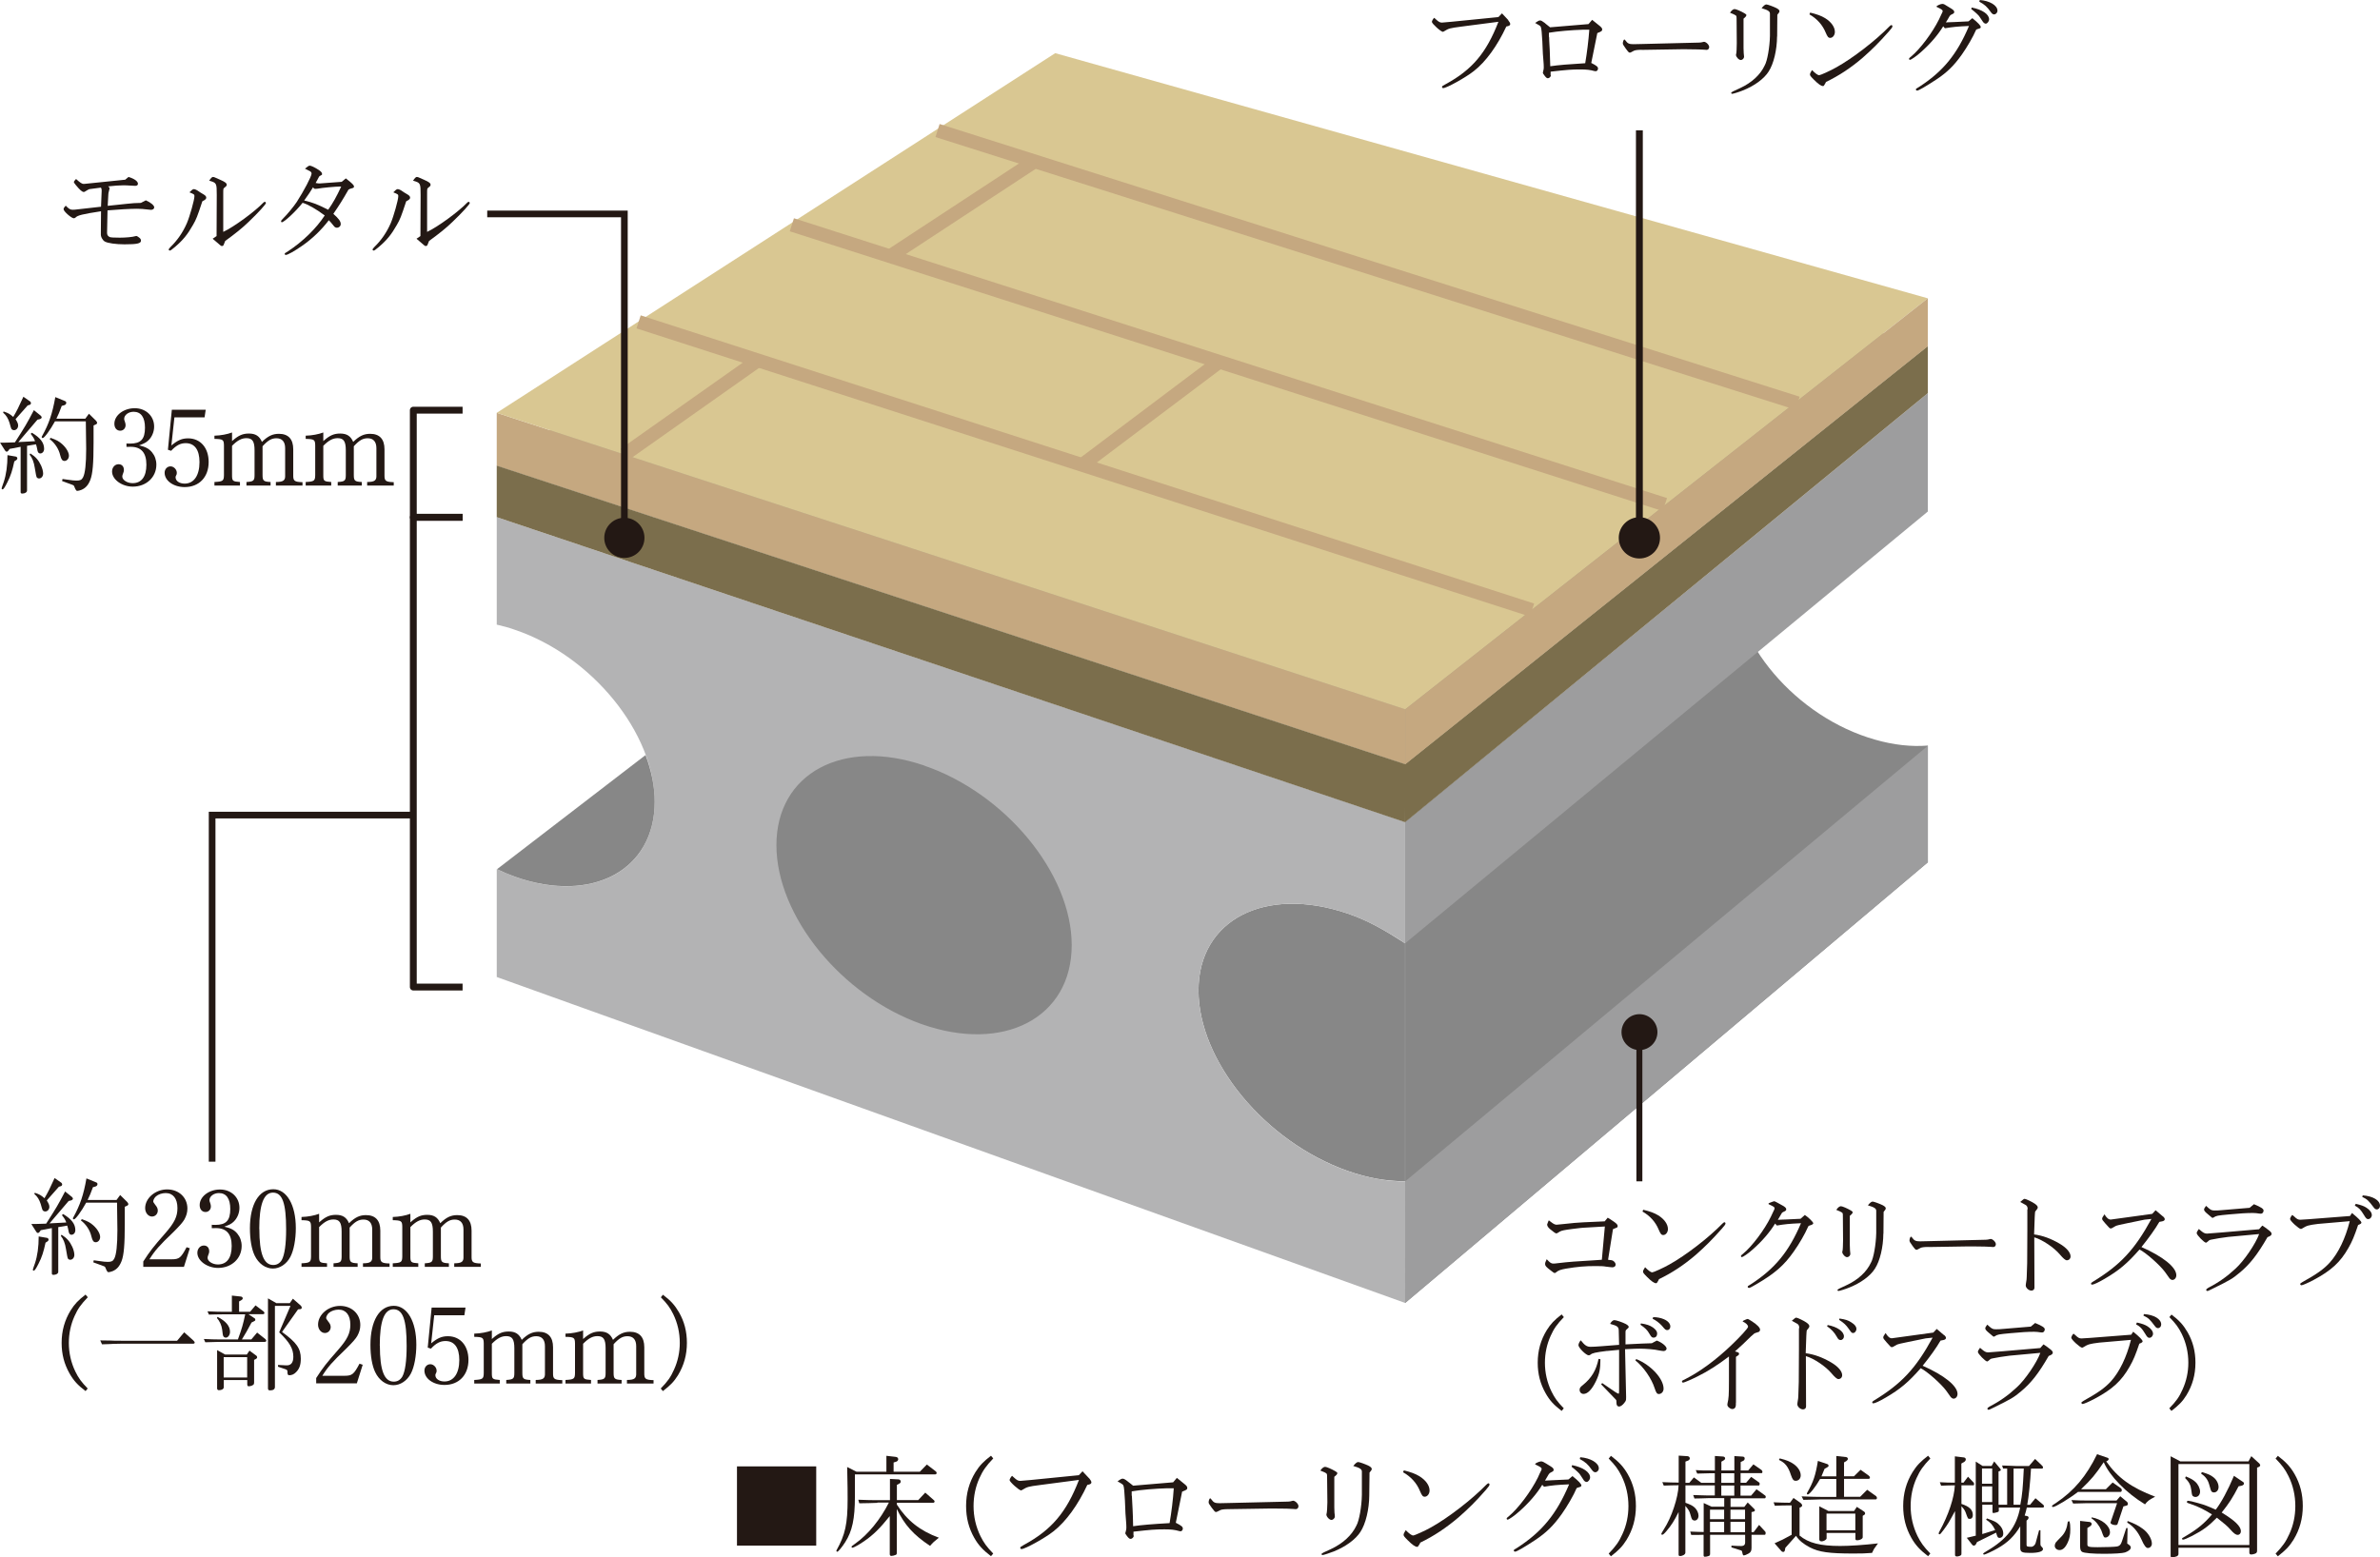
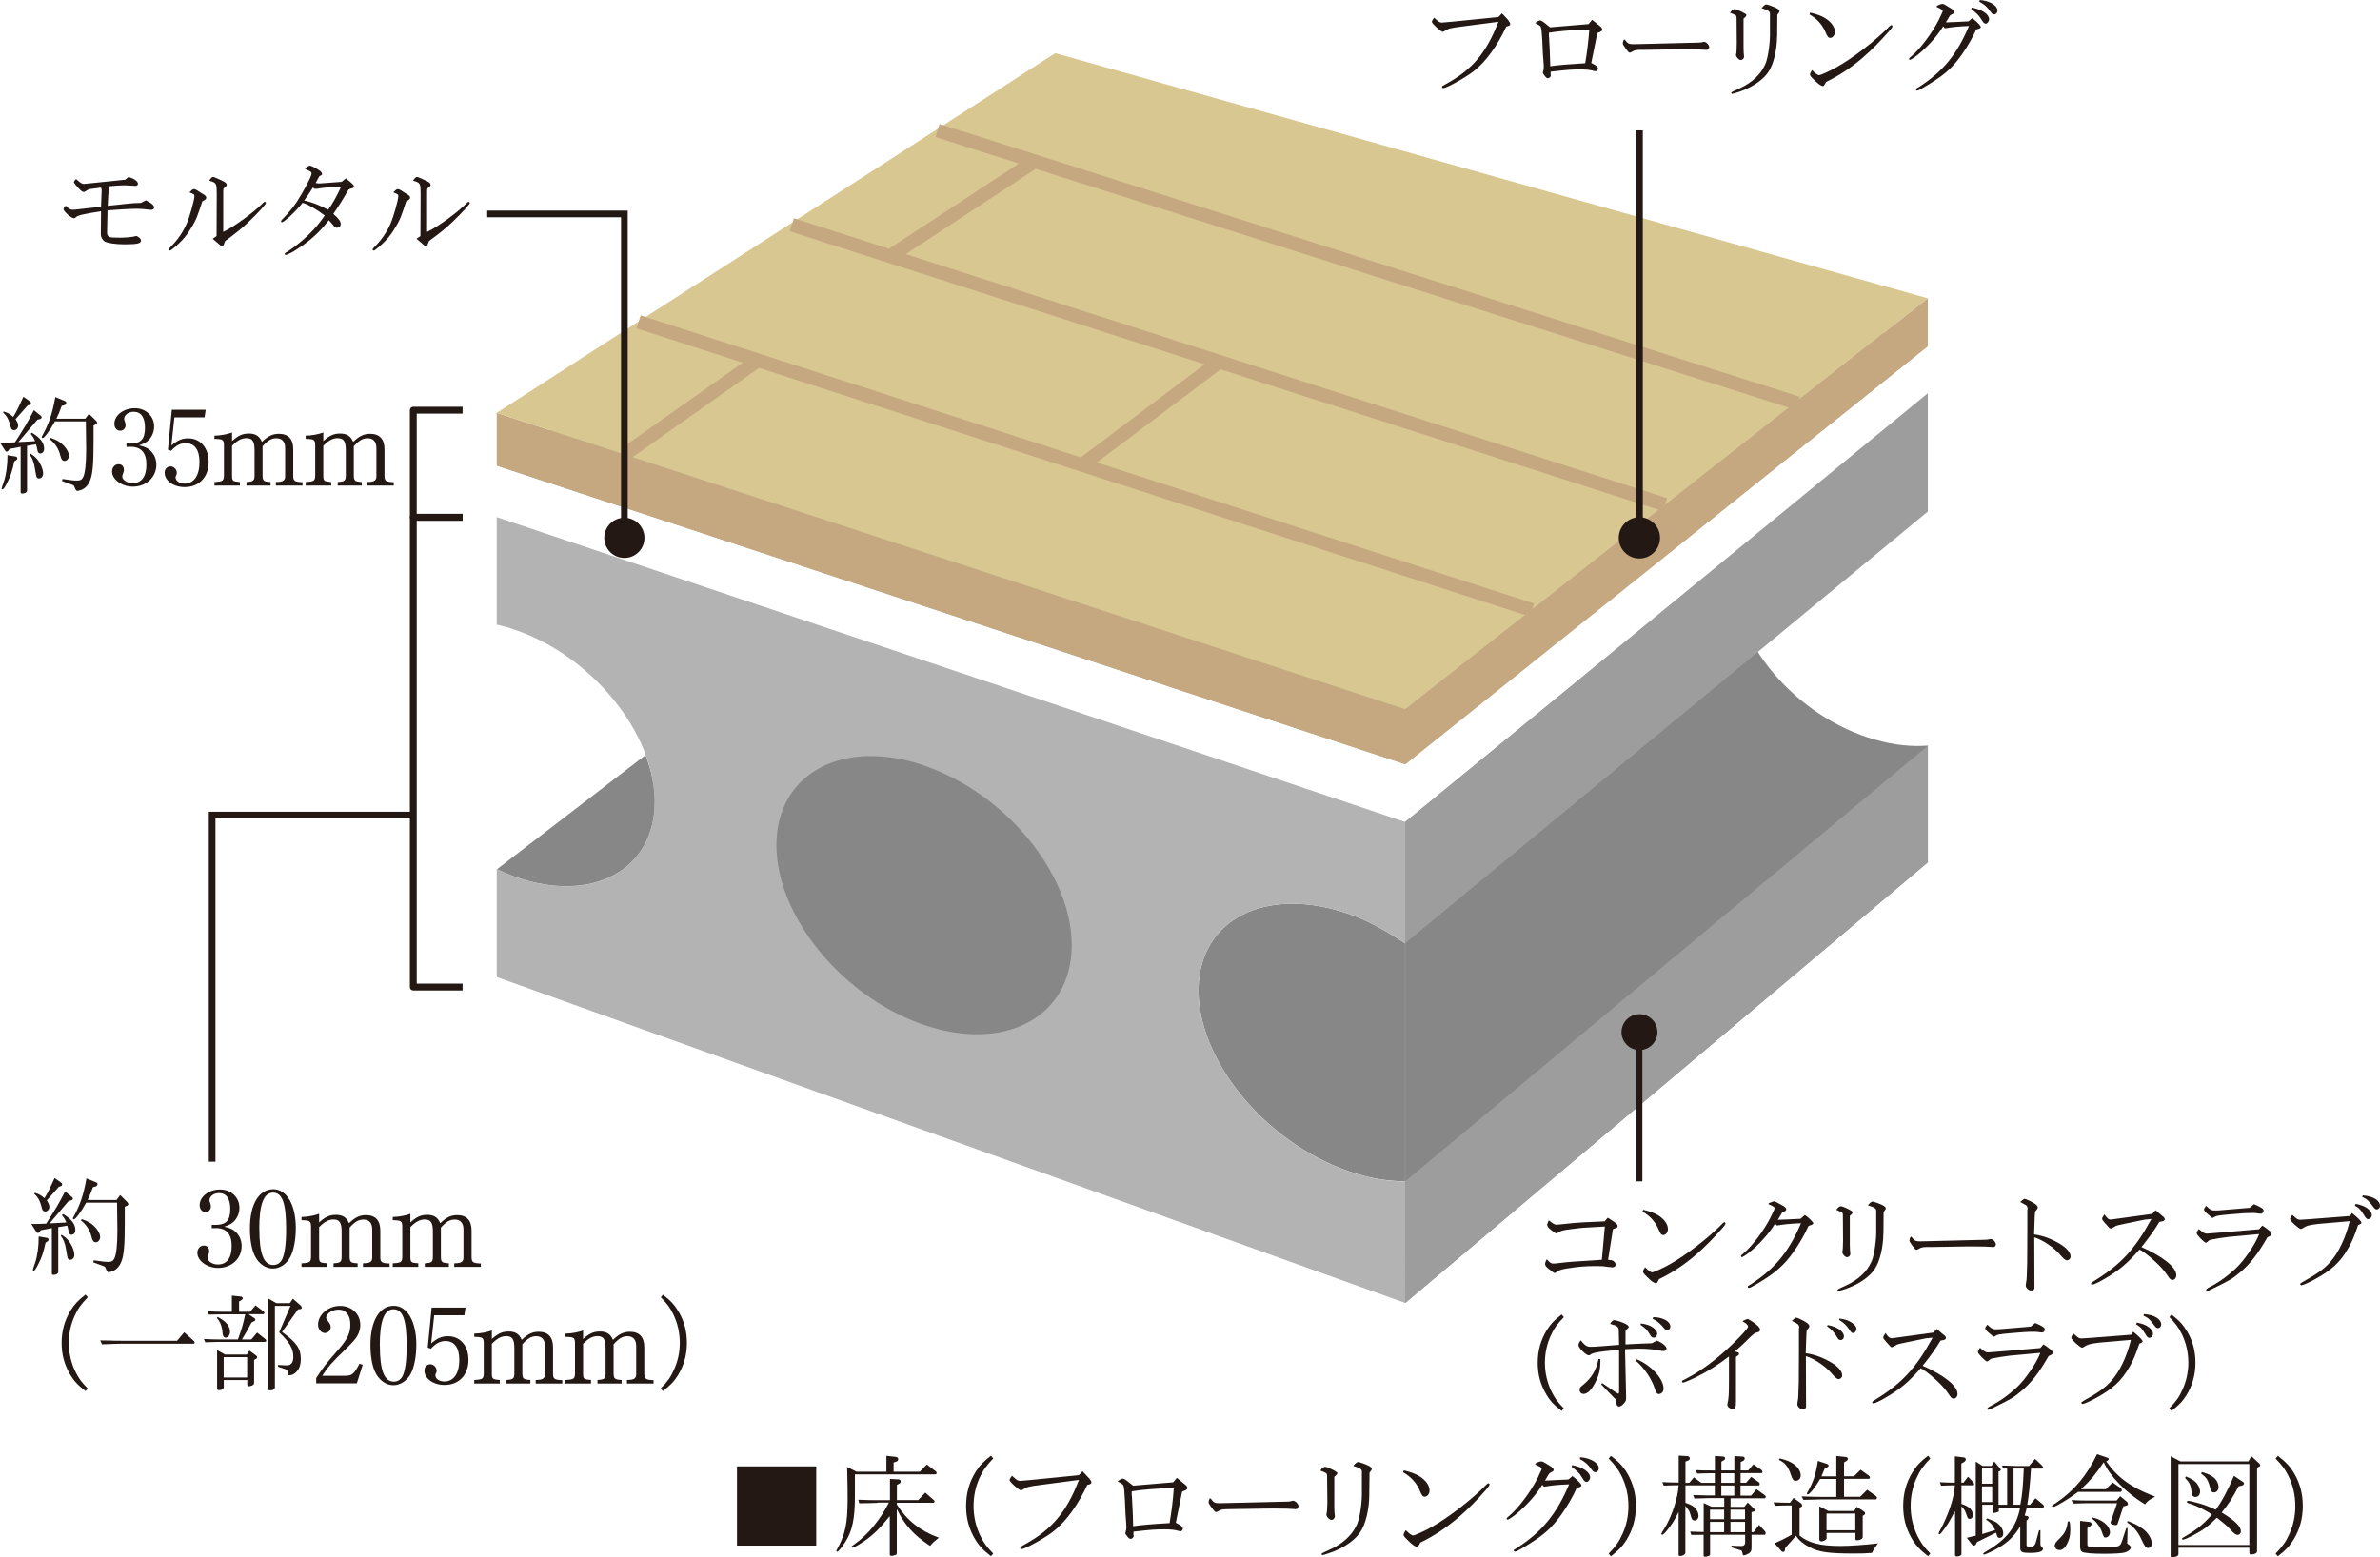
<svg xmlns="http://www.w3.org/2000/svg" id="b" data-name="レイヤー 2" width="267.59" height="175.14" viewBox="0 0 267.59 175.14">
  <defs>
    <style>
      .d, .e, .f, .g, .h {
        fill: none;
      }

      .d, .i, .f {
        stroke-width: .77px;
      }

      .d, .f, .g, .h {
        stroke: #231814;
      }

      .e {
        stroke: #c5a880;
        stroke-width: 1.54px;
      }

      .e, .i, .f {
        stroke-linejoin: round;
      }

      .j {
        fill: #b3b3b4;
      }

      .j, .k, .l, .m, .n, .o, .p, .q {
        stroke-width: 0px;
      }

      .i {
        stroke: #878787;
      }

      .i, .m {
        fill: #878787;
      }

      .k {
        fill: #c5a880;
      }

      .l {
        fill: #231814;
      }

      .g {
        stroke-width: .67px;
      }

      .h {
        stroke-width: .75px;
      }

      .n {
        fill: #9d9d9e;
      }

      .o {
        fill: #b1a587;
      }

      .p {
        fill: #7b6e4c;
      }

      .q {
        fill: #d9c792;
      }
    </style>
  </defs>
  <g id="c" data-name="STRUCTURE">
    <g>
      <g>
        <g>
          <g>
            <g>
              <path class="l" d="m169.57,2.28c.12.13.23.32.23.42,0,.14-.12.23-.44.28-1.01,2.17-2.29,3.95-3.65,5.01-.9.72-3.07,1.92-3.45,1.92-.07,0-.13-.06-.13-.13,0-.08.02-.11.4-.31,2.99-1.62,4.59-3.53,5.94-7.02l-4.23.55c-1.26.17-1.34.19-1.88.52-.06.04-.11.06-.13.06-.22,0-1.24-.92-1.24-1.12,0-.11.14-.35.26-.46.1.08.18.16.2.18.31.29.46.36.68.36.06,0,.5-.04,1.13-.1l5.21-.52.4-.42.72.77Z" />
              <path class="l" d="m174.36,8.44v.04c.02.13-.17.32-.32.32-.12,0-.2-.06-.37-.28s-.2-.28-.2-.35c0-.02.01-.06.02-.1.07-.26.08-.35.08-.49,0-.17-.01-.46-.04-.77-.02-.28-.05-.53-.06-.76-.02-.47-.05-.94-.06-1.39-.05-.91-.1-1.44-.16-1.59-.04-.12-.08-.17-.36-.32-.05-.02-.11-.06-.17-.1l-.12-.07c.29-.2.43-.28.55-.28s.24.06.49.25c.05.04.1.07.14.12.11.08.29.22.5.4l4.32-.36.41-.48.88.71c.18.16.25.25.25.37,0,.17-.06.22-.55.41l-.68,3.36c.61.31.76.43.76.64,0,.14-.12.29-.25.29-.04,0-.1-.01-.16-.02-.47-.13-.86-.18-1.57-.18-1.02,0-1.48.04-3.35.25v.38Zm-.19-4.29c0,.11.02.67.07,1.45.02.53.04,1.01.06,1.85.9-.13,2.08-.23,3.93-.34.2-1.17.37-2.53.46-3.77h-.71c-1.28.04-2.82.17-3.83.34v.47Z" />
              <path class="l" d="m184.58,5.6c-.44,0-.75.04-.88.11l-.32.17s-.08.04-.13.04c-.11,0-.16-.05-.47-.47-.29-.4-.32-.47-.32-.59,0-.18.1-.42.17-.42.04,0,.07.04.14.13.23.32.4.4.88.4l.91-.02,6.48-.16c.08,0,.16-.01.22-.02.18-.05.29-.07.32-.07.24,0,.59.35.59.59,0,.18-.12.32-.29.32-.05,0-.16-.01-.26-.02-.22-.02-1.03-.05-2-.05h-.62l-4.4.07Z" />
              <path class="l" d="m195.25,2.22c0-.38-.01-.43-.1-.49-.11-.08-.25-.14-.64-.3.19-.28.37-.41.52-.41.16,0,.73.25,1.12.48.16.1.2.14.2.2,0,.11-.1.22-.32.4v3.31c0,.26.01.53.02.56.02.19.04.32.04.41,0,.19-.18.37-.37.37-.22,0-.54-.35-.54-.58,0,0,.02-.11.05-.25.01-.02.01-.14.02-.31l.02-.75-.02-2.64Zm4.55,1.88c-.01,1.52-.38,3.08-.95,3.95-.52.82-1.6,1.61-2.89,2.12-.41.17-1.09.38-1.2.38-.07,0-.12-.05-.12-.12q0-.08,1-.52c1.32-.61,2.28-1.5,2.77-2.55.29-.5.56-2.03.59-3.32V1.57c.02-.28-.19-.43-.94-.65.25-.3.4-.42.54-.42.13,0,.79.24,1.13.41.22.12.34.23.34.34s-.05.18-.24.41l-.02,2.45Z" />
              <path class="l" d="m203.53,1.42c.76.18,1.24.36,1.67.62.7.43,1.1,1.01,1.1,1.55,0,.36-.24.67-.52.67-.22,0-.31-.12-.52-.61-.35-.85-.97-1.55-1.82-2.03l.08-.2Zm1.64,8.04c-.07.16-.13.22-.2.22-.22,0-.53-.22-1.03-.72-.36-.36-.44-.47-.44-.58s.06-.24.23-.5c.36.37.65.58.8.58.14,0,1.26-.5,1.94-.89,1.85-1.03,4.43-3.02,5.95-4.59.1-.1.18-.16.23-.16.06,0,.12.06.12.13,0,.11-.07.22-.41.6-1.08,1.22-1.86,2-2.94,2.95-1.32,1.13-2.65,2.01-4.12,2.72-.05.11-.1.2-.12.24Z" />
              <path class="l" d="m221.75,2.04c.65.52.95.84.95,1.01,0,.1-.07.14-.3.2-.19.05-.2.06-.25.16-.28.67-.98,1.89-1.57,2.72-.9,1.27-1.68,2.03-2.93,2.85-1.12.73-1.93,1.21-2.1,1.21-.07,0-.14-.06-.14-.12,0-.08.02-.11.35-.29,2.7-1.74,4.27-3.66,5.62-6.86-1.33.06-1.81.11-2.71.26l-.19-.22c-.58.95-1.45,1.97-2.48,2.88-.5.46-1.13.89-1.26.89-.05,0-.1-.05-.1-.11,0-.07.05-.12.23-.26,1.02-.84,2.4-2.69,3.13-4.16.16-.36.28-.6.31-.66.07-.12.11-.22.11-.29,0-.13-.13-.22-.67-.47-.01-.02-.02-.04-.02-.05,0-.08.46-.29.64-.29s.18,0,1.04.54c.24.16.31.24.31.37,0,.12-.05.17-.3.28-.12.06-.16.08-.24.22-.19.34-.23.4-.4.67.19-.01.34-.01.4-.02l.58-.02,1.45-.07s.06,0,.12-.01l.43-.36Zm-.05-1.19c1.17.23,1.94.75,1.94,1.32,0,.23-.2.49-.37.49-.1,0-.19-.05-.29-.16l-.41-.61c-.06-.13-.44-.49-.94-.88l.06-.17Zm.88-.85c1.12.08,2,.61,2,1.2,0,.23-.18.42-.38.42-.13,0-.24-.08-.38-.28-.41-.58-.68-.83-1.28-1.15l.05-.19Z" />
            </g>
            <g>
              <path class="l" d="m1.07,50.5l-.12.17c-.07.08-.13.13-.2.13-.06,0-.13-.05-.18-.13l-.56-.88c.58,0,.7-.01,1.67-.04,1.19-1.86,1.31-2.06,2.13-3.62l.77.62c.06.06.11.13.11.19,0,.08-.1.17-.22.2l-.26.06-2.15,2.52,1.88-.1c-.1-.29-.2-.46-.49-.83l.14-.12c.96.58,1.37,1.13,1.37,1.81,0,.3-.19.52-.44.52-.08,0-.19-.06-.23-.12-.05-.08-.08-.2-.11-.38-.02-.12-.06-.3-.13-.53l-1.01.17v5.03c0,.19-.23.34-.54.34-.12,0-.18-.05-.18-.16v-5.1l-1.25.24Zm.71.85c.1.02.17.11.17.2,0,.08-.05.16-.17.23l-.17.11c-.22,1.03-.41,1.63-.78,2.35-.29.58-.44.8-.55.8-.05,0-.1-.05-.1-.1q0-.06.24-.73c.28-.83.42-1.85.42-3.02l.94.16Zm-1.37-5.07c.54.18.7.28,1.08.61.42-.71.59-1.06,1.14-2.27l.77.54s.08.1.08.17c0,.1-.06.18-.14.2l-.23.07-1.36,1.54c.22.35.29.53.29.72,0,.28-.2.52-.46.52-.11,0-.22-.05-.29-.13q-.05-.06-.22-.7c-.16-.5-.37-.85-.72-1.14l.05-.13Zm3.01,4.72c.6.38.92.76,1.2,1.36.14.31.23.65.23.9,0,.31-.2.55-.46.55-.11,0-.22-.06-.26-.13q-.07-.11-.22-1.07c-.1-.65-.29-1.13-.58-1.48l.08-.13Zm3.87-5.9c.11.04.16.11.16.2,0,.14-.1.24-.25.28l-.26.07c-.26.71-.36.95-.6,1.44h3.25l.41-.56.79.78c.08.08.13.18.13.24,0,.08-.06.16-.18.2l-.22.1v1.91c0,2.39-.1,3.51-.36,4.2-.23.59-.53.93-1,1.13-.18.07-.37.12-.49.12q-.13,0-.31-.47c-.02-.07-.07-.14-.1-.16,0,0-.06-.02-.14-.06l-1.14-.42.05-.23c.19.02.37.05.43.06.7.1.88.12,1.15.12.41,0,.58-.08.73-.37.23-.44.35-1.5.35-3.2q0-.47-.04-3.09h-3.47c-.55,1-1.2,1.88-1.38,1.88-.05,0-.11-.05-.11-.11,0-.04.01-.08.05-.13.76-1.36,1.15-2.52,1.48-4.37l1.07.44Zm-1.61,4.14c.71.25.96.4,1.3.7.47.42.77.94.77,1.31,0,.32-.22.59-.49.59-.25,0-.37-.16-.49-.64-.16-.71-.6-1.37-1.19-1.82l.11-.13Z" />
              <path class="l" d="m14.24,49.88c.26.01.3.01.38.01,1.21,0,1.68-.49,1.68-1.79,0-1.16-.44-1.79-1.28-1.79-.58,0-1.06.37-1.06.8,0,.07.02.16.08.31.06.17.08.28.08.4,0,.35-.26.62-.6.62-.4,0-.66-.31-.66-.78,0-.95,1.04-1.75,2.29-1.75s2.18.88,2.18,2.06c0,.59-.24,1.17-.65,1.56-.25.24-.48.36-1.05.56.72.16,1.13.37,1.47.79.31.38.48.85.48,1.38,0,1.42-1.14,2.47-2.65,2.47-1.22,0-2.33-.8-2.33-1.7,0-.47.32-.82.73-.82.37,0,.6.25.6.64,0,.14-.02.23-.16.59-.01.02-.02.13-.02.16,0,.38.55.74,1.16.74,1,0,1.55-.73,1.55-2.08s-.59-2.01-1.77-2.01c-.1,0-.18,0-.47.01v-.4Z" />
              <path class="l" d="m19.27,50.1c.72-.6,1.2-.8,1.88-.8,1.39,0,2.31,1.07,2.31,2.66,0,1.7-1.07,2.82-2.7,2.82-1.25,0-2.25-.72-2.25-1.61,0-.41.29-.72.66-.72s.71.35.71.73c0,.12-.01.17-.08.3-.05.08-.06.14-.06.2,0,.41.43.71,1.02.71,1.04,0,1.67-.91,1.67-2.42,0-1.38-.55-2.13-1.55-2.13-.6,0-1.07.25-1.64.86l-.36-.12.44-4.5h3.81l-.13.86h-3.39l-.34,3.15Z" />
              <path class="l" d="m24.11,54.21c.95-.05,1.06-.12,1.07-.78v-3.33c-.01-.65-.11-.72-1.07-.74v-.36c.73-.02,1.45-.16,1.98-.36v.97l.11-.1c.64-.55,1.1-.75,1.79-.75.74,0,1.18.28,1.46.94.68-.66,1.2-.91,1.91-.91,1.06,0,1.61.6,1.61,1.74v2.91c-.01.65.13.76,1.04.79v.38h-2.99v-.4c.85-.01,1.07-.17,1.04-.78v-3.02c0-.73-.34-1.12-.98-1.12-.55,0-.95.23-1.56.9v3.24c0,.65.12.74.9.78v.4h-2.71v-.4c.79-.05.91-.14.91-.78v-2.78c0-1.02-.24-1.37-.92-1.37-.54,0-1.01.25-1.61.86v3.29c0,.67.06.72.89.78v.4h-2.87v-.4Z" />
              <path class="l" d="m34.37,54.21c.95-.05,1.06-.12,1.07-.78v-3.33c-.01-.65-.11-.72-1.07-.74v-.36c.73-.02,1.45-.16,1.98-.36v.97l.11-.1c.64-.55,1.1-.75,1.79-.75.74,0,1.18.28,1.46.94.68-.66,1.2-.91,1.91-.91,1.06,0,1.61.6,1.61,1.74v2.91c-.01.65.13.76,1.04.79v.38h-2.99v-.4c.85-.01,1.07-.17,1.04-.78v-3.02c0-.73-.34-1.12-.98-1.12-.55,0-.95.23-1.56.9v3.24c0,.65.12.74.9.78v.4h-2.71v-.4c.79-.05.91-.14.91-.78v-2.78c0-1.02-.24-1.37-.92-1.37-.54,0-1.01.25-1.61.86v3.29c0,.67.06.72.89.78v.4h-2.87v-.4Z" />
            </g>
            <g>
              <path class="l" d="m4.58,138.37l-.12.17c-.07.08-.13.13-.2.13-.06,0-.13-.05-.18-.13l-.56-.88c.58,0,.7-.01,1.67-.04,1.19-1.86,1.31-2.06,2.13-3.62l.77.62c.06.06.11.13.11.19,0,.08-.1.17-.22.2l-.26.06-2.15,2.52,1.88-.1c-.1-.29-.2-.46-.49-.83l.14-.12c.96.58,1.37,1.13,1.37,1.81,0,.3-.19.52-.44.52-.08,0-.19-.06-.23-.12-.05-.08-.08-.2-.11-.38-.02-.12-.06-.3-.13-.53l-1.01.17v5.03c0,.19-.23.34-.54.34-.12,0-.18-.05-.18-.16v-5.1l-1.25.24Zm.71.85c.1.02.17.11.17.2,0,.08-.05.16-.17.23l-.17.11c-.22,1.03-.41,1.63-.78,2.35-.29.58-.44.8-.55.8-.05,0-.1-.05-.1-.1q0-.06.24-.73c.28-.83.42-1.85.42-3.02l.94.16Zm-1.37-5.07c.54.18.7.28,1.08.61.42-.71.59-1.06,1.14-2.27l.77.54s.08.1.08.17c0,.1-.06.18-.14.2l-.23.07-1.36,1.54c.22.35.29.53.29.72,0,.28-.2.52-.46.52-.11,0-.22-.05-.29-.13q-.05-.06-.22-.7c-.16-.5-.37-.85-.72-1.14l.05-.13Zm3.01,4.72c.6.38.92.76,1.2,1.36.14.31.23.65.23.9,0,.31-.2.55-.46.55-.11,0-.22-.06-.26-.13q-.07-.11-.22-1.07c-.1-.65-.29-1.13-.58-1.48l.08-.13Zm3.87-5.9c.11.04.16.11.16.2,0,.14-.1.24-.25.28l-.26.07c-.26.71-.36.95-.6,1.44h3.25l.41-.56.79.78c.08.08.13.18.13.24,0,.08-.06.16-.18.2l-.22.1v1.91c0,2.39-.1,3.51-.36,4.2-.23.59-.53.93-1,1.13-.18.07-.37.12-.49.12q-.13,0-.31-.47c-.02-.07-.07-.14-.1-.16,0,0-.06-.02-.14-.06l-1.14-.42.05-.23c.19.02.37.05.43.06.7.1.88.12,1.15.12.41,0,.58-.08.73-.37.23-.44.35-1.5.35-3.2q0-.47-.04-3.09h-3.47c-.55,1-1.2,1.88-1.38,1.88-.05,0-.11-.05-.11-.11,0-.04.01-.08.05-.13.75-1.36,1.15-2.52,1.47-4.37l1.07.44Zm-1.61,4.14c.71.25.96.4,1.3.7.47.42.77.94.77,1.31,0,.32-.22.59-.49.59-.25,0-.37-.16-.49-.64-.16-.71-.6-1.37-1.19-1.82l.11-.13Z" />
-               <path class="l" d="m16.1,141.89c.78-1.2,1.1-1.62,2.48-3.19,1.04-1.19,1.37-1.87,1.37-2.83,0-1.07-.49-1.69-1.32-1.69-.4,0-.83.14-1.09.37-.16.13-.31.41-.31.55,0,.1.04.16.23.41.2.24.28.42.28.64,0,.38-.29.67-.65.67-.42,0-.77-.42-.77-.94,0-1.13,1.15-2.11,2.47-2.11s2.28.91,2.28,2.15c0,.44-.11.82-.35,1.25q-.24.43-1.29,1.46c-1.49,1.42-2.03,2.03-2.63,3h2.5c.85,0,1.05-.17,1.68-1.36l.36.12-.66,2.09h-4.57v-.59Z" />
              <path class="l" d="m23.83,137.75c.26.01.3.01.38.01,1.21,0,1.68-.49,1.68-1.79,0-1.16-.44-1.79-1.28-1.79-.58,0-1.06.37-1.06.8,0,.07.02.16.08.31.06.17.08.28.08.4,0,.35-.26.62-.6.62-.4,0-.66-.31-.66-.78,0-.95,1.04-1.75,2.29-1.75s2.18.88,2.18,2.06c0,.59-.24,1.17-.65,1.56-.25.24-.48.36-1.05.56.72.16,1.13.37,1.47.79.31.38.48.85.48,1.38,0,1.42-1.14,2.47-2.65,2.47-1.22,0-2.33-.8-2.33-1.7,0-.47.32-.82.73-.82.37,0,.6.25.6.64,0,.14-.02.23-.16.59-.01.02-.02.13-.02.16,0,.38.55.74,1.16.74,1,0,1.55-.73,1.55-2.08s-.59-2.01-1.77-2.01c-.1,0-.18,0-.47.01v-.4Z" />
              <path class="l" d="m33.26,138.11c0,1.28-.23,2.51-.61,3.24-.43.82-1.19,1.32-1.97,1.32-.83,0-1.61-.55-2.05-1.47-.34-.71-.53-1.79-.53-3.06,0-2.7,1.01-4.39,2.63-4.39,1.51,0,2.53,1.76,2.53,4.37Zm-4.1.11c0,2.77.49,4.05,1.56,4.05.42,0,.73-.19.96-.56.32-.58.49-1.75.49-3.45,0-2.94-.42-4.13-1.48-4.13s-1.54,1.38-1.54,4.09Z" />
              <path class="l" d="m33.9,142.08c.95-.05,1.06-.12,1.07-.78v-3.33c-.01-.65-.11-.72-1.07-.74v-.36c.73-.02,1.45-.16,1.98-.36v.97l.11-.1c.64-.55,1.1-.75,1.79-.75.74,0,1.18.28,1.46.94.68-.66,1.2-.91,1.91-.91,1.06,0,1.61.6,1.61,1.74v2.91c-.01.65.13.76,1.04.79v.38h-2.99v-.4c.85-.01,1.07-.17,1.04-.78v-3.02c0-.73-.34-1.12-.98-1.12-.55,0-.95.23-1.56.9v3.24c0,.65.12.74.9.78v.4h-2.71v-.4c.79-.05.91-.14.91-.78v-2.78c0-1.02-.24-1.37-.92-1.37-.54,0-1.01.25-1.61.86v3.29c0,.67.06.72.89.78v.4h-2.87v-.4Z" />
              <path class="l" d="m44.16,142.08c.95-.05,1.06-.12,1.07-.78v-3.33c-.01-.65-.11-.72-1.07-.74v-.36c.73-.02,1.45-.16,1.98-.36v.97l.11-.1c.64-.55,1.1-.75,1.79-.75.74,0,1.18.28,1.46.94.68-.66,1.2-.91,1.91-.91,1.06,0,1.61.6,1.61,1.74v2.91c-.01.65.13.76,1.04.79v.38h-2.99v-.4c.85-.01,1.07-.17,1.04-.78v-3.02c0-.73-.34-1.12-.98-1.12-.55,0-.95.23-1.56.9v3.24c0,.65.12.74.9.78v.4h-2.71v-.4c.79-.05.91-.14.91-.78v-2.78c0-1.02-.24-1.37-.92-1.37-.54,0-1.01.25-1.61.86v3.29c0,.67.06.72.89.78v.4h-2.87v-.4Z" />
              <path class="l" d="m9.87,145.9c-.77.8-1.12,1.29-1.49,2.12-.42.93-.64,1.95-.64,3.01,0,1.14.25,2.23.74,3.24.36.73.66,1.15,1.38,1.89l-.24.29c-.88-.67-1.34-1.17-1.8-1.98-.6-1.06-.89-2.16-.89-3.44,0-1.36.34-2.55,1.01-3.65.44-.71.86-1.15,1.68-1.78l.24.29Z" />
              <path class="l" d="m12.63,150.78c.48.01.92.01,1.09.01h6.19l.8-.95,1.02.91c.11.11.16.18.16.25s-.07.12-.16.12h-8.01c-.17,0-.5.01-.97.02-.18.01-.71.04-1.28.05l-.2-.44,1.37.02Z" />
              <path class="l" d="m22.9,150.59c.88.04,1.22.05,1.61.05h2.24c.46-1.26.58-1.7.82-2.82h-2.63c-.16,0-.42,0-.72.01l-.73.02-.16-.37c.92.04,1.26.05,1.61.05h1.13v-1.82l.94.1c.19.01.28.08.28.22,0,.07-.05.14-.16.2l-.25.14v1.16h1.24l.61-.72.9.68c.06.05.1.12.1.18,0,.08-.06.13-.17.13h-1.63s.7.47.7.47c.05.02.08.11.08.17,0,.05-.02.08-.08.12l-.35.18c-.52.97-.61,1.13-1.08,1.9h1.06l.65-.77.91.72c.07.06.12.13.12.19,0,.1-.08.14-.23.14h-5.18c-.37,0-.68.01-1.45.04l-.16-.37Zm1.57-2.48c.92.47,1.39,1.03,1.39,1.67,0,.36-.22.66-.47.66-.11,0-.22-.06-.28-.16q-.07-.11-.13-.74c-.06-.48-.28-.96-.59-1.31l.07-.12Zm.83,4.23h2.45l.3-.44.72.53c.1.06.14.14.14.23,0,.07-.06.14-.14.18l-.2.1v2.54c0,.11-.02.2-.07.24-.1.11-.35.19-.54.19-.11,0-.16-.07-.16-.23v-.47h-2.64v.79c0,.22-.22.35-.55.35-.12,0-.2-.08-.2-.2v-4.31l.9.5Zm2.49,2.58v-2.29h-2.64v2.29h2.64Zm3.31-8.36h1.48l.35-.5.88.77c.07.07.12.16.12.23,0,.11-.07.18-.23.18l-.19.02-1.8,2.54c1.63,1.18,2.11,1.86,2.11,3.01,0,.7-.16,1.14-.53,1.51-.23.24-.48.35-.78.35-.14,0-.2-.12-.19-.38,0-.19-.04-.24-.29-.32l-.77-.26v-.2s.78.04.78.04h.11c.55.05.83-.28.83-.96,0-.91-.42-1.63-1.59-2.75l1.27-2.97h-1.75v9.12c0,.25-.19.38-.54.38-.18,0-.24-.06-.24-.24v-10.11l.98.56Z" />
              <path class="l" d="m35.54,155c.78-1.2,1.1-1.62,2.48-3.19,1.04-1.19,1.37-1.87,1.37-2.83,0-1.07-.49-1.69-1.32-1.69-.4,0-.83.14-1.09.37-.16.13-.31.41-.31.55,0,.1.04.16.23.41.2.24.28.42.28.63,0,.38-.29.67-.65.67-.42,0-.77-.42-.77-.94,0-1.13,1.15-2.11,2.47-2.11s2.28.91,2.28,2.15c0,.44-.11.82-.35,1.25q-.24.43-1.29,1.46c-1.49,1.42-2.03,2.03-2.63,3h2.5c.85,0,1.05-.17,1.68-1.36l.36.12-.66,2.09h-4.57v-.59Z" />
              <path class="l" d="m46.81,151.23c0,1.28-.23,2.51-.61,3.24-.43.82-1.19,1.32-1.97,1.32-.83,0-1.61-.55-2.05-1.48-.34-.71-.53-1.79-.53-3.06,0-2.7,1.01-4.39,2.63-4.39,1.51,0,2.53,1.76,2.53,4.37Zm-4.1.11c0,2.77.49,4.05,1.56,4.05.42,0,.73-.19.96-.56.32-.58.49-1.75.49-3.45,0-2.94-.42-4.13-1.48-4.13s-1.54,1.38-1.54,4.09Z" />
              <path class="l" d="m48.48,151.08c.72-.6,1.2-.8,1.88-.8,1.39,0,2.31,1.07,2.31,2.66,0,1.7-1.07,2.82-2.7,2.82-1.25,0-2.25-.72-2.25-1.61,0-.41.29-.72.66-.72s.71.35.71.73c0,.12-.01.17-.08.3-.05.08-.06.14-.06.2,0,.41.43.71,1.02.71,1.04,0,1.67-.91,1.67-2.42,0-1.38-.55-2.13-1.55-2.13-.6,0-1.07.25-1.64.86l-.36-.12.44-4.5h3.81l-.13.86h-3.39l-.34,3.15Z" />
              <path class="l" d="m53.32,155.2c.95-.05,1.06-.12,1.07-.78v-3.33c-.01-.65-.11-.72-1.07-.74v-.36c.73-.02,1.45-.16,1.98-.36v.97l.11-.1c.64-.55,1.1-.75,1.79-.75.74,0,1.18.28,1.46.94.68-.66,1.2-.91,1.91-.91,1.06,0,1.61.6,1.61,1.74v2.91c-.01.65.13.76,1.04.79v.38h-2.99v-.4c.85-.01,1.07-.17,1.04-.78v-3.02c0-.73-.34-1.12-.98-1.12-.55,0-.95.23-1.56.9v3.24c0,.65.12.74.9.78v.4h-2.71v-.4c.79-.05.91-.14.91-.78v-2.78c0-1.02-.24-1.37-.92-1.37-.54,0-1.01.25-1.61.86v3.29c0,.67.06.72.89.78v.4h-2.87v-.4Z" />
              <path class="l" d="m63.58,155.2c.95-.05,1.06-.12,1.07-.78v-3.33c-.01-.65-.11-.72-1.07-.74v-.36c.73-.02,1.45-.16,1.98-.36v.97l.11-.1c.64-.55,1.1-.75,1.79-.75.74,0,1.18.28,1.46.94.68-.66,1.2-.91,1.91-.91,1.06,0,1.61.6,1.61,1.74v2.91c-.01.65.13.76,1.04.79v.38h-2.99v-.4c.85-.01,1.07-.17,1.04-.78v-3.02c0-.73-.34-1.12-.98-1.12-.55,0-.95.23-1.56.9v3.24c0,.65.12.74.9.78v.4h-2.71v-.4c.79-.05.91-.14.91-.78v-2.78c0-1.02-.24-1.37-.92-1.37-.54,0-1.01.25-1.61.86v3.29c0,.67.06.72.89.78v.4h-2.87v-.4Z" />
              <path class="l" d="m74.53,145.61c.89.67,1.34,1.18,1.81,1.98.6,1.04.89,2.16.89,3.44,0,1.36-.34,2.55-1.01,3.65-.44.71-.88,1.15-1.69,1.77l-.24-.29c.78-.8,1.12-1.28,1.49-2.12.43-.94.65-1.96.65-3.01,0-1.14-.25-2.24-.74-3.24-.36-.73-.67-1.15-1.39-1.89l.24-.29Z" />
            </g>
            <g>
              <path class="l" d="m11.43,21.49v-.08c0-.13-.01-.18-.08-.31l-1.3.17s-.16.06-.26.13c-.23.16-.31.19-.37.19-.19,0-.44-.23-.89-.77-.22-.28-.22-.29-.22-.34,0-.07.07-.18.24-.35.46.42.7.58.88.55h.07s4.58-.47,4.58-.47l.37-.31c.66.2,1.06.49,1.06.77,0,.14-.11.23-.3.23-.06,0-.43-.02-.95-.05-.11-.01-.24-.01-.35-.01-.47,0-1.1.05-1.75.12.11.08.16.16.16.23,0,.04-.04.17-.08.34-.04.08-.05.2-.06.35l-.07,1.27,2.17-.23c.77-.08.83-.08,1.56-.1l.56-.29c.58.26.94.58.94.79,0,.17-.16.28-.37.28q-.08,0-.98-.1c-.14-.01-.32-.02-.59-.02-.71,0-2.18.08-3.31.18l-.05,2.45v.11c0,.2.11.36.3.44.12.05.5.07,1.13.07.68,0,1.42-.07,1.76-.17.05-.01.07-.02.1-.02.06,0,.28.13.38.23.11.11.14.19.14.3,0,.31-.43.41-1.85.41-.96,0-1.9-.13-2.22-.32-.25-.14-.47-.55-.44-.86v-.17s.02-2.37.02-2.37c-2.08.32-2.65.46-2.87.71-.07.05-.14.08-.18.08-.28,0-1.16-.78-1.16-1.02,0-.11.07-.22.24-.4.35.36.5.46.78.46.13,0,.16,0,.25-.01l2.94-.33.07-1.74Z" />
              <path class="l" d="m21.79,21.27c.12,0,.31.08.55.25.06.05.25.17.56.35.2.12.29.23.29.36,0,.14-.1.24-.44.41-.58,1.76-.68,2.01-1.06,2.67-.59,1.04-1.1,1.68-2,2.45-.4.34-.52.42-.6.42-.06,0-.12-.06-.12-.11,0-.06.05-.13.19-.28.8-.78,1.39-1.64,1.85-2.69.32-.74.85-2.62.85-3.03,0-.2-.02-.22-.56-.44.24-.25.38-.36.49-.36Zm2.58.66c0-1.34-.01-1.37-.85-1.61.2-.3.32-.42.43-.42.08,0,.19.04.31.1.19.08.34.14.5.22.55.24.73.38.73.56,0,.11-.04.16-.24.31-.07.06-.14.14-.13.16-.02.05-.02.28-.02.61v4.22c1.19-.55,3.56-2.29,4.52-3.3.05-.05.11-.08.16-.08s.12.07.12.13c0,.14-.83,1.06-1.94,2.12-.67.66-1.6,1.4-2.64,2.15l-.17.43c-.04.1-.1.14-.2.14-.06,0-.12-.02-.2-.1l-.84-.72.44-.3.02-4.63Z" />
              <path class="l" d="m38.88,20.06c.74.58.92.76.92.92,0,.1-.05.14-.18.18-.26.07-.3.08-.44.17-.68,1.19-1.01,1.71-1.7,2.72.6.53.83.84.83,1.15,0,.23-.19.41-.43.41-.12,0-.25-.06-.32-.16q-.41-.52-.59-.68c-.84,1.1-1.88,2.1-3.01,2.88-.88.61-1.61,1.02-1.83,1.02-.06,0-.12-.05-.12-.11,0-.07.02-.1.37-.3,1.64-1.07,3.21-2.6,4.13-4.03-.97-.72-1.87-1.24-2.49-1.42-.79,1-2.08,2.19-2.34,2.19-.04,0-.08-.05-.08-.1,0-.08.05-.16.26-.36.43-.42,1.16-1.31,1.5-1.82.8-1.24,1.67-2.89,1.67-3.19,0-.1-.05-.19-.13-.25-.01-.01-.22-.12-.61-.31.29-.24.42-.34.53-.34.14-.01.59.2,1.04.5.25.17.35.3.35.44,0,.08-.02.11-.14.16-.1.04-.18.1-.19.13l-.11.2c-.07.13-.14.28-.23.42,0,.01-.02.05-.05.1.28.05.35.05.41.05h.07l2.45-.18.49-.41Zm-.68.92c-.47,0-1.98.14-2.5.24-.11.01-.19.02-.25.02-.11,0-.18-.05-.25-.18-.36.59-.46.72-1,1.49.95.22,1.5.43,2.7,1.04.56-.8.91-1.43,1.46-2.6-.07-.01-.16-.01-.17-.01Z" />
              <path class="l" d="m44.71,21.27c.12,0,.31.08.55.25.06.05.25.17.56.35.2.12.29.23.29.36,0,.14-.1.24-.44.41-.58,1.76-.68,2.01-1.06,2.67-.59,1.04-1.1,1.68-2,2.45-.4.34-.52.42-.6.42-.06,0-.12-.06-.12-.11,0-.06.05-.13.19-.28.8-.78,1.39-1.64,1.85-2.69.32-.74.85-2.62.85-3.03,0-.2-.02-.22-.56-.44.24-.25.38-.36.49-.36Zm2.58.66c0-1.34-.01-1.37-.85-1.61.2-.3.32-.42.43-.42.08,0,.19.04.31.1.19.08.34.14.5.22.55.24.73.38.73.56,0,.11-.04.16-.24.31-.07.06-.14.14-.13.16-.02.05-.02.28-.02.61v4.22c1.19-.55,3.56-2.29,4.52-3.3.05-.05.11-.08.16-.08s.12.07.12.13c0,.14-.83,1.06-1.94,2.12-.67.66-1.6,1.4-2.64,2.15l-.17.43c-.04.1-.1.14-.2.14-.06,0-.12-.02-.2-.1l-.84-.72.44-.3.02-4.63Z" />
            </g>
            <g>
              <path class="l" d="m180.43,137.94l-2.42.14c-.2.01-.25.02-1.25.14l-.58.08c-.59.1-.71.13-1.01.34-.08.05-.16.08-.19.08-.08,0-.36-.19-.71-.49-.22-.19-.32-.36-.32-.52t.08-.22.11-.24c.11.08.2.16.25.19.28.22.46.3.62.3q.07,0,.72-.07c1.12-.12,1.61-.17,2.29-.2l2.4-.11.34-.41q.22.12.71.46c.29.2.41.34.41.48,0,.06-.02.12-.07.16,0,0-.16.06-.46.19l-.55,3.44c.06.01.11.01.12.02.31.02.42.06.53.16.13.11.2.25.2.37,0,.18-.16.3-.36.3-.11,0-.42-.04-.75-.08-.25-.05-.59-.06-1.16-.06-1.16,0-2,.07-3.32.29-.6.11-.84.19-1.1.41-.06.06-.12.08-.16.08-.07,0-.17-.06-.44-.28-.53-.4-.64-.53-.64-.73,0-.14.04-.24.18-.54.38.41.52.49.74.49.1,0,.29-.01.47-.04,1.34-.16,1.96-.2,4.44-.35l.55-.04.34-3.77Z" />
              <path class="l" d="m184.76,136.06c.76.18,1.24.36,1.67.62.7.43,1.1,1.01,1.1,1.55,0,.36-.24.67-.52.67-.22,0-.31-.12-.52-.61-.35-.85-.97-1.55-1.82-2.03l.08-.2Zm1.64,8.04c-.07.16-.13.22-.2.22-.22,0-.53-.22-1.03-.72-.36-.36-.44-.47-.44-.58s.06-.24.23-.5c.36.37.65.58.8.58.14,0,1.26-.5,1.94-.89,1.85-1.03,4.43-3.02,5.95-4.59.1-.1.18-.16.23-.16.06,0,.12.06.12.13,0,.11-.07.22-.41.6-1.08,1.22-1.86,2-2.94,2.95-1.32,1.13-2.65,2.01-4.12,2.72-.05.11-.1.2-.12.24Z" />
              <path class="l" d="m202.9,136.63c.38.24.97.8.97.95,0,.08-.12.17-.38.24-.16.05-.17.07-.24.23-.28.66-.98,1.89-1.58,2.72-1.08,1.54-2.12,2.45-4.21,3.67-.43.26-.73.41-.82.41-.07,0-.14-.06-.14-.13s.02-.1.35-.28c2.71-1.76,4.27-3.65,5.64-6.87-1.34.06-1.82.11-2.71.26l-.2-.22c-.58.95-1.45,1.97-2.48,2.88-.5.46-1.13.89-1.26.89-.05,0-.1-.05-.1-.11,0-.07.04-.12.23-.26,1.02-.84,2.4-2.67,3.13-4.16.17-.36.28-.6.31-.66.07-.12.11-.22.11-.29,0-.14-.05-.18-.67-.47-.01-.02-.01-.05-.01-.06,0-.04.04-.06.1-.08q.47-.19.55-.19t1.03.54c.24.16.31.24.31.37,0,.12-.05.17-.3.28-.13.06-.17.08-.24.22l-.06.1c-.05.08-.18.32-.34.58.19-.01.32-.01.38-.02l.58-.02,1.45-.07h.13s.48-.42.48-.42Z" />
              <path class="l" d="m207.2,136.86c0-.38-.01-.43-.1-.49-.11-.08-.25-.14-.64-.3.19-.28.37-.41.52-.41.16,0,.73.25,1.12.48.16.1.2.14.2.2,0,.11-.1.22-.32.4v3.31c0,.26.01.53.02.56.02.19.04.32.04.41,0,.19-.18.37-.37.37-.22,0-.54-.35-.54-.58,0,0,.02-.11.05-.25.01-.02.01-.14.02-.31l.02-.75-.02-2.64Zm4.55,1.88c-.01,1.52-.38,3.08-.95,3.95-.52.82-1.6,1.61-2.89,2.12-.41.17-1.09.38-1.2.38-.07,0-.12-.05-.12-.12q0-.08,1-.52c1.32-.61,2.28-1.5,2.77-2.55.29-.5.56-2.03.59-3.32v-2.47c.02-.28-.19-.43-.94-.65.25-.3.4-.42.54-.42.13,0,.79.24,1.13.41.22.12.34.23.34.34s-.05.18-.24.41l-.02,2.45Z" />
              <path class="l" d="m216.81,140.24c-.44,0-.75.04-.88.11l-.32.17s-.08.04-.13.04c-.11,0-.16-.05-.47-.47-.29-.4-.32-.47-.32-.59,0-.18.1-.42.17-.42.04,0,.07.04.14.13.23.32.4.4.88.4l.91-.02,6.48-.16c.08,0,.16-.01.22-.02.18-.05.29-.07.32-.07.24,0,.59.35.59.59,0,.18-.12.32-.29.32-.05,0-.16-.01-.26-.02-.22-.02-1.03-.05-2-.05h-.62l-4.4.07Z" />
              <path class="l" d="m227.97,136.02c.01-.24-.05-.4-.22-.5-.05-.04-.25-.14-.61-.34.3-.26.41-.35.5-.35.13,0,.88.36,1.14.55.24.17.33.29.33.42,0,.08-.06.19-.16.3-.07.08-.12.14-.13.16-.01.05-.04.28-.05.61l-.07,1.96c.97.13,1.89.47,2.85,1.03.79.46,1.25,1,1.25,1.44,0,.26-.18.44-.43.44q-.22,0-.77-.65c-.65-.78-1.99-1.68-2.88-1.93l.02,5.67c0,.18-.14.32-.34.32-.3,0-.64-.3-.64-.58,0-.06.02-.24.07-.52.01-.05.04-.24.04-.44l.05-1.55.02-3.74v-2.13s0-.18,0-.18Z" />
              <path class="l" d="m243.16,136.78c.16.13.23.24.23.34,0,.12-.1.2-.29.24l-.32.06c-.44.77-1.22,1.86-2.01,2.83,2.42,1.07,3.92,2.27,3.92,3.17,0,.29-.19.53-.44.53-.1,0-.2-.05-.31-.16q-.06-.06-.52-.73c-.56-.77-2.19-2.21-2.87-2.53-1.37,1.56-2.3,2.35-3.95,3.31-.65.38-1.2.64-1.38.64-.07,0-.12-.05-.12-.11,0-.07.06-.13.18-.2,3.12-1.9,4.72-3.61,6.61-7.08-.41.04-.68.07-.77.08-.65.13-1.29.26-1.95.4-.72.14-1.21.26-1.31.32-.13.07-.26.14-.4.23-.05.02-.1.04-.14.04-.11,0-.14-.02-.61-.56-.3-.34-.36-.42-.36-.54,0-.1.05-.18.26-.49.24.4.46.59.7.59.05,0,.14-.01.3-.04l4.37-.6.38-.41.8.68Z" />
              <path class="l" d="m254.36,137.84c.2.12.42.28.74.53.23.18.3.28.3.4,0,.14-.11.24-.46.37-1.13,1.96-1.97,3.03-3.11,3.98-.84.7-1.07.84-3.13,1.85-.36.18-.44.22-.53.22-.07,0-.12-.05-.12-.12s.07-.14.22-.23c1.17-.6,2.13-1.28,3.06-2.15.96-.86,2.28-2.81,2.67-3.9l-3.47.32c-.49.05-1.58.23-1.93.31-.12.02-.24.07-.24.1-.07.06-.16.12-.23.19-.04.02-.08.05-.11.05-.19,0-1.04-.86-1.04-1.07,0-.11.07-.24.24-.47l.13.11c.35.31.53.41.78.41.08,0,.74-.05,1.66-.13l4.2-.36.36-.41Zm-.95-2.41c.82.34,1.09.52,1.09.72,0,.18-.13.35-.29.35-.07,0-.29-.02-.54-.06-.12-.01-.24-.02-.36-.02-.72,0-1.5.05-2.67.16-1.37.13-1.44.14-1.75.34-.06.04-.1.05-.13.05s-.07-.02-.52-.41c-.31-.25-.43-.4-.43-.52,0-.1.05-.19.22-.42.12.1.24.19.25.22.31.26.4.3.75.3.22,0,.53-.01.78-.04l3.12-.26.48-.4Z" />
              <path class="l" d="m264.44,136.42c.72.59,1.06.94,1.06,1.09,0,.08-.1.16-.37.26-.42,1.25-.67,1.85-1.09,2.58-.91,1.61-1.94,2.55-3.91,3.6-.64.34-1.24.6-1.37.6-.07,0-.14-.06-.14-.13s.04-.11.25-.23c1.58-.88,2.39-1.44,3.08-2.2.97-1.08,1.75-2.71,2.24-4.65l-3.57.31c-1.09.14-1.24.18-1.79.52-.05.02-.1.05-.13.05-.22,0-1.22-.91-1.22-1.12,0-.11.13-.35.25-.46.1.08.18.16.22.18.3.29.44.36.68.36t.95-.06l4.64-.36.23-.35Zm.42-1.03c.59.13.92.25,1.21.44.37.24.6.55.6.82,0,.24-.19.46-.41.46-.16,0-.25-.08-.48-.47-.37-.61-.55-.79-1.02-1.05l.1-.19Zm.79-.95c1.15.08,1.94.56,1.94,1.17,0,.23-.16.41-.36.41-.13,0-.23-.06-.36-.24-.58-.77-.7-.89-1.28-1.17l.06-.17Z" />
              <path class="l" d="m175.83,148.13c-.77.8-1.12,1.29-1.49,2.12-.42.93-.64,1.95-.64,3.01,0,1.14.25,2.23.74,3.24.36.73.66,1.15,1.38,1.89l-.24.29c-.88-.67-1.34-1.17-1.8-1.98-.6-1.06-.89-2.16-.89-3.44,0-1.36.34-2.55,1.01-3.65.44-.71.86-1.15,1.68-1.78l.24.29Z" />
              <path class="l" d="m180.7,151.93c-1.36.17-1.68.25-1.87.42-.08.05-.14.08-.2.08-.29.01-1.16-.85-1.16-1.14,0-.16.12-.4.26-.55.44.56.68.73,1.1.73.24,0,.68-.02,1.16-.06l2.05-.16-.04-1.61c-.01-.42-.16-.53-.97-.75.12-.24.32-.42.47-.42.2,0,.89.23,1.28.43.23.13.34.23.34.34,0,.07-.04.11-.2.25-.14.12-.16.13-.16.41v1.3s.19-.01.19-.01c.54-.02,1.09-.05,1.64-.08.19,0,.58-.02,1.13-.04l.56-.3c.59.22,1.1.65,1.1.9,0,.16-.16.28-.35.28-.1,0-.31-.04-.54-.08-.44-.11-1.45-.19-2.15-.19-.36,0-.56.01-1.63.06l.12,5.38s0,.16-.01.29q-.02.17-.2.38c-.2.25-.42.4-.58.4-.17,0-.29-.14-.29-.35-.01-.18-.01-.3-.02-.34-.01-.04-.06-.1-.13-.17l-1.58-1.64.12-.14,1.46,1c.17.11.35.2.38.2.05-.01.07-.16.06-.5v-4.44l-1.35.13Zm-.76.94c0,1.08-.11,1.64-.5,2.46-.46.95-.94,1.44-1.4,1.44-.25,0-.44-.19-.44-.46,0-.2.07-.31.37-.54.97-.79,1.49-1.64,1.76-2.94l.22.04Zm4.03-.02c1.66.67,3.07,2.21,3.07,3.33,0,.34-.24.6-.53.6-.2,0-.3-.12-.47-.64-.35-1.1-1.24-2.39-2.17-3.14l.1-.16Zm.53-4.01c.66.1,1,.22,1.35.46.3.22.47.44.47.67,0,.29-.16.47-.4.47-.19,0-.25-.06-.47-.43-.23-.41-.47-.65-1.01-1.02l.05-.14Zm1.4-.7c.3-.02.85.08,1.16.22.47.2.74.5.74.83,0,.23-.14.4-.34.4s-.24-.05-.61-.49c-.28-.31-.68-.62-1.04-.78l.05-.17h.04Z" />
              <path class="l" d="m195.17,157.76v.24c0,.29-.16.47-.4.47s-.56-.26-.56-.48c0-.04.01-.1.02-.17.13-.53.16-.88.16-2.6v-2.66c-1.22.93-2.39,1.68-3.53,2.24-.56.29-1.51.7-1.62.7-.07,0-.13-.06-.13-.12,0-.1.02-.11.4-.29,1.63-.83,3.39-2.12,5.12-3.77,1.01-.96,1.91-1.94,1.91-2.1,0-.2-.24-.43-.6-.59,0-.06.01-.07.11-.12q.36-.17.43-.17c.07,0,.16.05.52.28.58.38.89.71.89.92,0,.11-.07.23-.16.26-.04.01-.14.05-.31.1-.04.01-.1.04-.16.06-.31.26-.53.46-.61.55l-.68.66c-.11.11-.32.3-.9.82.37.1.46.14.46.26,0,.07-.04.13-.08.17-.01.01-.05.04-.11.07l-.16.11v5.16Z" />
              <path class="l" d="m202.29,149.38c.01-.24-.05-.4-.22-.5-.05-.04-.25-.14-.61-.34.3-.26.41-.35.5-.35.13,0,.88.36,1.14.55.24.17.33.29.33.42,0,.08-.06.19-.16.3-.07.08-.12.14-.13.16-.01.05-.04.28-.05.61l-.07,1.96c.97.13,1.89.47,2.85,1.03.79.46,1.25,1,1.25,1.44,0,.26-.18.44-.43.44q-.22,0-.77-.65c-.65-.78-1.99-1.68-2.88-1.93l.02,5.67c0,.18-.14.32-.34.32-.3,0-.64-.3-.64-.58,0-.06.02-.24.07-.52.01-.05.04-.24.04-.44l.05-1.55.02-3.74v-2.13s0-.18,0-.18Zm3.2-.36c1.08.2,1.83.73,1.83,1.28,0,.23-.17.41-.37.41-.18,0-.28-.08-.44-.38-.26-.47-.62-.85-1.09-1.17l.07-.13Zm1.33-.73c.67.1.98.2,1.34.44.4.25.56.48.56.73s-.18.46-.37.46c-.16,0-.19-.04-.49-.47-.31-.44-.53-.65-1.08-1.01l.04-.16Z" />
              <path class="l" d="m218.56,150.13c.16.13.23.24.23.34,0,.12-.1.2-.29.24l-.32.06c-.44.77-1.22,1.86-2.01,2.83,2.42,1.07,3.92,2.27,3.92,3.17,0,.29-.19.53-.44.53-.1,0-.2-.05-.31-.16q-.06-.06-.52-.73c-.56-.77-2.19-2.21-2.87-2.53-1.37,1.56-2.3,2.35-3.95,3.31-.65.38-1.2.64-1.38.64-.07,0-.12-.05-.12-.11,0-.07.06-.13.18-.2,3.12-1.9,4.72-3.61,6.61-7.08-.41.04-.68.07-.77.08-.65.13-1.3.26-1.96.4-.72.14-1.21.26-1.31.32-.13.07-.26.14-.4.23-.05.02-.1.04-.14.04-.11,0-.14-.02-.61-.56-.3-.34-.36-.42-.36-.54,0-.1.05-.18.26-.49.24.4.46.59.7.59.05,0,.14-.01.3-.04l4.37-.6.38-.41.8.68Z" />
              <path class="l" d="m229.76,151.2c.2.12.42.28.74.53.23.18.3.28.3.4,0,.14-.11.24-.46.37-1.13,1.96-1.97,3.03-3.11,3.98-.84.7-1.07.84-3.13,1.85-.36.18-.44.22-.53.22-.07,0-.12-.05-.12-.12s.07-.14.22-.23c1.17-.6,2.13-1.28,3.06-2.15.96-.86,2.28-2.81,2.67-3.9l-3.47.32c-.49.05-1.58.23-1.93.31-.12.02-.24.07-.24.1-.07.06-.16.12-.23.19-.04.02-.08.05-.11.05-.19,0-1.04-.86-1.04-1.07,0-.11.07-.24.24-.47l.13.11c.35.31.53.41.78.41.08,0,.74-.05,1.66-.13l4.2-.36.36-.41Zm-.95-2.41c.82.34,1.09.52,1.09.72,0,.18-.13.35-.29.35-.07,0-.29-.02-.54-.06-.12-.01-.24-.02-.36-.02-.72,0-1.5.05-2.67.16-1.37.13-1.44.14-1.75.34-.06.04-.1.05-.13.05s-.07-.02-.52-.41c-.31-.25-.43-.4-.43-.52,0-.1.05-.19.22-.42.12.1.24.19.25.22.31.26.4.3.75.3.22,0,.53-.01.78-.04l3.12-.26.48-.4Z" />
              <path class="l" d="m239.84,149.77c.72.59,1.06.94,1.06,1.09,0,.08-.1.16-.37.26-.42,1.25-.67,1.85-1.09,2.58-.91,1.61-1.94,2.55-3.91,3.6-.64.34-1.24.6-1.37.6-.07,0-.14-.06-.14-.13s.04-.11.25-.23c1.58-.88,2.39-1.44,3.08-2.2.97-1.08,1.75-2.71,2.24-4.65l-3.57.31c-1.09.14-1.24.18-1.79.52-.05.02-.1.05-.13.05-.22,0-1.22-.91-1.22-1.12,0-.11.13-.35.25-.46.1.08.18.16.22.18.3.29.44.36.68.36t.95-.06l4.64-.36.23-.35Zm.42-1.03c.59.13.92.25,1.21.44.37.24.6.55.6.82,0,.24-.19.46-.41.46-.16,0-.25-.08-.48-.47-.37-.61-.55-.79-1.02-1.05l.1-.19Zm.79-.95c1.15.08,1.94.56,1.94,1.17,0,.23-.16.41-.36.41-.13,0-.23-.06-.36-.24-.58-.77-.7-.89-1.28-1.17l.06-.17Z" />
              <path class="l" d="m244.14,147.84c.89.67,1.34,1.18,1.81,1.98.6,1.04.89,2.16.89,3.44,0,1.36-.34,2.55-1.01,3.65-.44.71-.88,1.15-1.69,1.77l-.24-.29c.78-.8,1.12-1.28,1.49-2.12.43-.94.65-1.96.65-3.01,0-1.14-.25-2.24-.74-3.24-.36-.73-.67-1.15-1.39-1.89l.24-.29Z" />
            </g>
            <g>
              <path class="m" d="m194.75,64.37c0-.77.08-1.49.22-2.19l-36.98,30.26v54.1l58.77-49.56v-13.13c-1.84.15-3.85-.06-5.96-.67-8.85-2.52-16.05-10.96-16.05-18.81Z" />
              <path class="m" d="m151.52,102.74c-9.3-3.16-16.77.71-16.77,8.65s7.47,17.01,16.77,20.3c2.33.81,4.2,1.13,6.46,1.17v-26.77c-2.26-1.46-4.13-2.55-6.46-3.35Z" />
              <path class="j" d="m134.75,111.39c0-7.94,7.47-11.81,16.77-8.65,2.33.79,4.64,2.14,6.46,3.35v-13.65L55.85,58.16v12.09c.68.16,1.36.33,2.07.59,8.63,2.93,15.69,11.6,15.69,19.33s-7.06,11.5-15.69,8.45c-.7-.26-1.39-.56-2.07-.87v12.13l102.14,36.66v-13.67c-1.94.02-4.14-.36-6.47-1.17-9.3-3.29-16.77-12.37-16.77-20.3Zm-31,3.43c-8.91-3.15-16.08-12.01-16.08-19.77s7.18-11.62,16.08-8.6c8.99,3.06,16.35,11.95,16.35,19.84s-7.36,11.69-16.35,8.52Z" />
              <path class="m" d="m55.89,97.76c.67.32,1.35.6,2.03.85,8.63,3.05,15.69-.73,15.69-8.45,0-1.73-.37-3.49-1.03-5.24l-16.69,12.83Z" />
              <path class="i" d="m103.76,86.45c-8.91-3.03-16.08.82-16.08,8.6s7.18,16.62,16.08,19.77c8.99,3.17,16.35-.63,16.35-8.52s-7.36-16.78-16.35-19.84Z" />
              <polygon class="n" points="216.75 44.22 157.98 92.47 157.98 106.09 216.75 57.53 216.75 44.22" />
              <polygon class="n" points="216.75 83.88 157.99 132.86 157.98 146.54 216.75 96.98 216.75 83.88" />
              <polygon class="o" points="158 85.95 55.85 52.37 118.64 11 216.75 38.93 158 85.95" />
-               <polygon class="p" points="216.75 44.22 157.98 92.47 157.98 85.95 216.75 38.93 216.75 44.22" />
              <polygon class="k" points="158 79.77 55.85 46.43 55.85 52.37 158 85.95 158 79.77" />
              <polygon class="q" points="216.75 33.55 118.64 5.98 55.85 46.43 158 79.77 216.75 33.55" />
              <line class="e" x1="71.8" y1="36.2" x2="172.25" y2="68.61" />
              <line class="e" x1="89.03" y1="25.28" x2="187.19" y2="56.75" />
              <line class="e" x1="105.41" y1="14.68" x2="202.11" y2="45.35" />
              <line class="e" x1="116.34" y1="18.14" x2="100.02" y2="28.85" />
              <polygon class="k" points="216.75 38.93 158 85.95 158 79.77 216.75 33.55 216.75 38.93" />
              <line class="e" x1="85.25" y1="40.5" x2="70.22" y2="51.11" />
              <line class="e" x1="137.1" y1="40.68" x2="121.42" y2="52.48" />
              <polyline class="f" points="52.01 58.18 46.47 58.18 46.47 46.13 52.01 46.13" />
              <polyline class="f" points="52.01 111.01 46.47 111.01 46.47 58.18 52.01 58.18" />
-               <polygon class="p" points="158 85.95 55.85 52.37 55.85 58.16 157.98 92.47 158 85.95" />
            </g>
          </g>
          <g>
            <polyline class="h" points="70.2 60.49 70.2 24.06 54.78 24.06" />
            <path class="l" d="m67.94,60.49c0,1.25,1.01,2.26,2.26,2.26s2.26-1.01,2.26-2.26-1.01-2.26-2.26-2.26-2.26,1.01-2.26,2.26Z" />
          </g>
          <g>
            <line class="d" x1="184.32" y1="60.49" x2="184.32" y2="14.66" />
            <path class="l" d="m182,60.49c0,1.28,1.04,2.32,2.32,2.32s2.32-1.04,2.32-2.32-1.04-2.32-2.32-2.32-2.32,1.04-2.32,2.32Z" />
          </g>
          <g>
            <line class="g" x1="184.32" y1="116.08" x2="184.32" y2="132.86" />
            <path class="l" d="m186.35,116.08c0-1.12-.91-2.02-2.02-2.02s-2.02.91-2.02,2.02.91,2.02,2.02,2.02,2.02-.91,2.02-2.02Z" />
          </g>
        </g>
        <polyline class="h" points="46.47 91.67 23.85 91.67 23.85 130.65" />
      </g>
      <g>
        <path class="l" d="m82.86,173.83v-8.91h8.91v8.91h-8.91Z" />
        <path class="l" d="m96.27,165.52h3.39v-1.79l1.04.12c.17.01.29.12.29.26,0,.12-.09.24-.25.29l-.27.08v1.04h2.95l.79-.81.99.76c.08.06.11.12.11.19,0,.1-.08.16-.17.16h-9.02v2.52c0,2.46-.3,3.87-1.09,5.1-.34.54-.79,1.08-.89,1.08-.05,0-.11-.05-.11-.09,0-.02.01-.05.03-.09.97-1.74,1.24-2.95,1.24-5.75,0-1,0-1.05-.05-3.6l1.05.53Zm2.39,3.5c-.15,0-.49.01-.96.03-.15,0-.6.01-1.09.02l-.11-.4c1.08.04,1.47.05,2.16.05h1.4v-2.39l.94.05c.16,0,.27.1.27.25,0,.09-.05.17-.15.22l-.28.15v1.71h2.4l.79-.84.96.84c.06.06.09.09.09.15,0,.07-.06.15-.14.15h-4.1v.21c1.16,1.8,2.62,2.95,4.72,3.72-.59.47-.65.53-.99.92-1.88-1.25-2.86-2.35-3.74-4.15v4.87c0,.21-.01.25-.14.3-.15.06-.34.11-.48.11-.1,0-.17-.08-.17-.19v-4.29c-1.12,1.4-1.89,2.15-2.92,2.85-.5.35-1.16.71-1.28.71-.05,0-.1-.05-.1-.1,0-.06.05-.11.41-.36,1.45-1.02,2.85-2.74,3.79-4.62h-1.3Z" />
        <path class="l" d="m111.67,164.03c-.8.84-1.16,1.35-1.55,2.21-.44.97-.66,2.04-.66,3.14,0,1.19.26,2.32.77,3.37.38.76.69,1.2,1.44,1.97l-.25.3c-.91-.7-1.4-1.22-1.88-2.06-.62-1.1-.92-2.25-.92-3.59,0-1.41.35-2.66,1.05-3.8.46-.74.9-1.2,1.75-1.85l.25.3Z" />
        <path class="l" d="m122.47,166.27c.12.14.24.34.24.44,0,.15-.12.24-.46.29-1.05,2.26-2.39,4.11-3.8,5.22-.94.75-3.2,2-3.6,2-.07,0-.14-.06-.14-.14,0-.09.02-.11.41-.33,3.11-1.69,4.79-3.67,6.19-7.31l-4.41.58c-1.31.17-1.4.2-1.96.54-.06.04-.11.06-.14.06-.22,0-1.29-.96-1.29-1.16,0-.11.15-.36.28-.48.1.09.19.16.21.19.33.3.47.38.71.38.06,0,.52-.04,1.17-.1l5.42-.54.41-.44.75.8Z" />
        <path class="l" d="m127.46,172.69v.04c.03.14-.17.34-.34.34-.12,0-.21-.06-.39-.29s-.21-.29-.21-.36c0-.03.01-.06.03-.1.08-.27.09-.36.09-.51,0-.17-.01-.48-.04-.8-.02-.29-.05-.55-.06-.79-.02-.49-.05-.98-.06-1.45-.05-.95-.1-1.5-.16-1.66-.04-.12-.09-.17-.38-.34-.05-.03-.11-.06-.17-.1l-.12-.08c.3-.21.45-.29.57-.29s.25.06.51.26c.05.04.1.08.15.12.11.09.3.22.52.41l4.5-.38.42-.5.91.74c.19.16.26.26.26.39,0,.17-.06.22-.58.42l-.71,3.5c.64.33.79.45.79.66,0,.15-.12.3-.26.3-.04,0-.1-.01-.16-.03-.49-.14-.9-.19-1.64-.19-1.06,0-1.54.04-3.49.26v.4Zm-.2-4.47c0,.11.03.7.08,1.51.03.55.04,1.05.06,1.92.94-.14,2.16-.24,4.1-.35.21-1.22.39-2.64.47-3.92h-.74c-1.34.04-2.94.17-3.99.35v.49Z" />
        <path class="l" d="m138.11,169.73c-.46,0-.79.04-.91.11l-.34.17s-.09.04-.14.04c-.11,0-.16-.05-.49-.49-.3-.41-.34-.49-.34-.61,0-.19.1-.44.17-.44.04,0,.08.04.15.14.24.34.41.41.91.41l.95-.02,6.75-.16c.09,0,.16-.01.22-.02.19-.05.3-.08.34-.08.25,0,.61.36.61.61,0,.19-.12.34-.3.34-.05,0-.16-.01-.27-.02-.22-.03-1.08-.05-2.09-.05h-.65l-4.59.07Z" />
        <path class="l" d="m149.21,166.21c0-.4-.01-.45-.1-.51-.11-.09-.26-.15-.66-.31.2-.29.39-.42.54-.42.16,0,.76.26,1.16.5.16.1.21.15.21.21,0,.11-.1.22-.34.41v3.45c0,.27.01.55.02.59.03.2.04.34.04.42,0,.2-.19.39-.39.39-.22,0-.56-.36-.56-.6,0,0,.03-.11.05-.26.01-.03.01-.15.03-.33l.03-.79-.03-2.75Zm4.74,1.96c-.01,1.59-.4,3.21-.99,4.11-.54.85-1.66,1.67-3.01,2.21-.42.17-1.14.4-1.25.4-.07,0-.12-.05-.12-.12q0-.09,1.04-.54c1.37-.64,2.37-1.56,2.89-2.66.3-.53.59-2.11.61-3.46v-2.57c.02-.29-.2-.45-.97-.67.26-.31.41-.44.56-.44.14,0,.83.25,1.17.42.23.12.35.24.35.35s-.05.19-.25.42l-.03,2.55Z" />
        <path class="l" d="m157.84,165.37c.79.19,1.29.38,1.74.65.73.45,1.15,1.05,1.15,1.61,0,.38-.25.7-.54.7-.22,0-.32-.12-.54-.64-.36-.89-1.01-1.61-1.9-2.11l.09-.21Zm1.71,8.37c-.08.16-.14.23-.21.23-.22,0-.55-.23-1.07-.75-.38-.38-.46-.49-.46-.6s.06-.25.24-.53c.38.39.67.6.84.6.15,0,1.31-.52,2.02-.92,1.92-1.07,4.61-3.15,6.2-4.79.1-.1.19-.16.24-.16.06,0,.12.06.12.14,0,.11-.08.22-.42.62-1.12,1.28-1.94,2.09-3.06,3.07-1.38,1.17-2.76,2.1-4.3,2.84-.05.11-.1.21-.12.25Z" />
        <path class="l" d="m176.81,166.02c.67.54.99.88.99,1.05,0,.1-.08.15-.31.21-.2.05-.21.06-.26.16-.29.7-1.02,1.97-1.64,2.84-.94,1.32-1.75,2.11-3.05,2.97-1.16.76-2.01,1.26-2.19,1.26-.08,0-.15-.06-.15-.12,0-.09.02-.11.36-.3,2.81-1.81,4.45-3.81,5.86-7.15-1.39.06-1.89.11-2.82.27l-.2-.22c-.6.99-1.51,2.05-2.59,3-.53.48-1.17.92-1.31.92-.05,0-.1-.05-.1-.11,0-.08.05-.12.24-.27,1.06-.88,2.5-2.8,3.26-4.34.16-.38.29-.62.32-.69.08-.12.11-.22.11-.3,0-.14-.14-.22-.7-.49-.01-.03-.03-.04-.03-.05,0-.09.48-.3.66-.3s.19,0,1.09.56c.25.16.33.25.33.39,0,.12-.05.17-.31.29-.12.06-.16.09-.25.22-.2.35-.24.41-.41.7.2-.01.35-.01.41-.02l.6-.03,1.51-.07s.06,0,.12-.01l.45-.38Zm-.05-1.24c1.22.24,2.02.79,2.02,1.38,0,.24-.21.51-.39.51-.1,0-.2-.05-.3-.16l-.42-.64c-.06-.14-.46-.51-.97-.91l.06-.17Zm.91-.89c1.16.09,2.09.64,2.09,1.25,0,.24-.19.44-.4.44-.14,0-.25-.09-.4-.29-.42-.6-.71-.86-1.34-1.2l.05-.2Z" />
        <path class="l" d="m181.12,163.73c.92.7,1.4,1.22,1.89,2.06.62,1.09.92,2.25.92,3.59,0,1.41-.35,2.66-1.05,3.8-.46.74-.91,1.2-1.76,1.85l-.25-.3c.81-.84,1.16-1.34,1.55-2.21.45-.97.67-2.04.67-3.14,0-1.19-.26-2.34-.77-3.37-.38-.76-.7-1.2-1.45-1.97l.25-.3Z" />
        <path class="l" d="m188.74,163.71l.99.06c.15.01.26.12.26.25,0,.1-.08.2-.2.25l-.29.11v2.39h.43l.52-.61.83.61h1.52v-1.08h-.47c-.28,0-.33,0-1.51.04l-.16-.39.9.04h.78s.47.01.47.01v-1.64l.91.06c.15.01.24.09.24.22,0,.08-.06.15-.16.21l-.26.15v.99h1.46v-1.62l.95.06c.14.01.21.09.21.21,0,.11-.06.21-.16.26l-.29.14v.95s.84,0,.84,0l.59-.69.92.64c.05.05.1.14.1.21,0,.06-.04.14-.09.14h-2.37v1.08h.62l.57-.66.91.64s.05.08.05.14c0,.09-.05.19-.1.19h-2.06v1.14h1.19l.61-.72.99.72s.05.08.05.11c0,.11-.05.19-.11.19h-3.85v.96h1.55l.38-.49.72.71c.06.06.09.11.09.16,0,.08-.06.14-.17.16l-.21.05v2.25h.24l.61-.81.66.72c.05.05.08.11.08.19,0,.11-.04.2-.09.2h-1.5v1.47c0,.35-.09.51-.35.65-.26.14-.42.2-.5.2-.11,0-.12-.01-.21-.41-.01-.09-.08-.15-.15-.16l-1.05-.33v-.2s.76.04.76.04h.16c.44.04.62-.09.62-.4v-.86h-3.94v2.11c0,.2-.04.25-.23.3-.11.04-.26.06-.35.06-.11,0-.15-.05-.15-.17v-2.3l-.72.02h-.67s-.11-.38-.11-.38l.79.03.72.02v-3.26l.89.41h1.42v-.96h-1.81c-.74.03-.95.03-1.54.04l-.14-.39c.4.01.8.03.91.03.39.01.65.02.76.02h.76v-1.14h-3.3v1.96c.55.2.79.31,1.05.55.25.24.42.6.42.91s-.19.54-.44.54c-.1,0-.21-.05-.29-.14q-.06-.08-.19-.56c-.1-.36-.2-.53-.56-.95v5.26c0,.2-.29.38-.62.38-.09,0-.14-.06-.14-.16v-4.79c-.49.99-.8,1.47-1.36,2.14-.25.3-.4.42-.49.42-.05,0-.1-.05-.1-.09q0-.06.3-.54c.85-1.3,1.6-3.55,1.65-4.94-.75.01-.88.01-1.67.04l-.16-.39c.91.04,1.04.04,1.84.05v-3.06Zm5.11,7.15v-1.07h-1.59v1.07h1.59Zm0,1.46v-1.16h-1.59v1.16h1.59Zm1.14-5.55v-1.08h-1.46v1.08h1.46Zm0,1.44v-1.14h-1.46v1.14h1.46Zm1.21,2.65v-1.07h-1.64v1.07h1.64Zm0,1.46v-1.16h-1.64v1.16h1.64Z" />
        <path class="l" d="m199.45,168.96c.89.04,1.01.04,1.8.05l.4-.54.71.5c.16.11.26.24.26.34,0,.08-.06.15-.14.19l-.15.06v3.14c1.01.84,2.34,1.17,4.56,1.17,1.11,0,2.71-.11,4.26-.29l-.14.19c-.33.44-.33.45-.53.88-.79.06-1.1.07-2.09.07-2.75,0-3.87-.16-4.9-.69-.72-.38-1.2-.76-1.56-1.3l-1.2,1.35-.05.27c-.03.12-.08.19-.18.19-.07,0-.14-.02-.19-.07l-.79-.9c.78-.34,1.08-.49,1.92-.96v-3.3c-.9,0-1.04,0-1.89.04l-.14-.39Zm.65-4.94c.83.21,1.17.36,1.6.66.48.35.76.82.76,1.25,0,.35-.24.61-.55.61-.26,0-.36-.11-.55-.65-.3-.94-.66-1.38-1.35-1.7l.09-.17Zm2.44,4.27c1.26.05,1.7.06,2.17.06h1.75v-2.02h-1.82c-.51.9-1.19,1.75-1.39,1.75-.06,0-.1-.04-.1-.1,0-.03.01-.06.04-.11.69-1.2.94-1.95,1.2-3.57l1.06.36c.08.03.14.1.14.19,0,.08-.05.12-.19.2l-.26.14c-.14.33-.25.59-.35.85h1.67v-2.29l1.09.12c.12.01.21.1.21.2,0,.09-.06.17-.17.25l-.26.15v1.56h1.12l.74-.73.87.62c.11.08.18.17.18.26,0,.08-.06.14-.15.14h-2.76v2.02h1.81l.79-.79,1.01.72s.09.11.09.19c0,.11-.06.17-.14.17h-6.17s-.52.01-1,.03c-.14,0-.53.01-.96.02l-.21-.41Zm3.02,1.65h2.9l.31-.47.78.51c.1.06.15.15.15.23s-.04.14-.11.17l-.16.1v2.41c0,.17-.31.34-.62.34-.15,0-.2-.05-.2-.18v-.64h-3.24v.59c0,.16-.3.35-.58.35-.14,0-.24-.09-.24-.2v-3.74l1.01.52Zm3.04,2.17v-1.88h-3.24v1.88h3.24Z" />
        <path class="l" d="m217.03,164.03c-.8.84-1.16,1.35-1.55,2.21-.44.97-.66,2.04-.66,3.14,0,1.19.26,2.32.77,3.37.38.76.69,1.2,1.44,1.97l-.25.3c-.91-.7-1.4-1.22-1.88-2.06-.62-1.1-.92-2.25-.92-3.59,0-1.41.35-2.66,1.05-3.8.46-.74.9-1.2,1.75-1.85l.25.3Z" />
        <path class="l" d="m219.79,169.98c-.71,1.31-.75,1.38-1.27,2.09-.3.41-.38.49-.47.49-.05,0-.08-.04-.08-.1,0-.05.04-.15.1-.25,1-1.81,1.65-3.76,1.72-5.16-.7.01-.81.01-1.55.04l-.14-.39c.82.04.95.05,1.69.05v-2.96l.99.12c.15.01.24.1.24.23,0,.1-.08.21-.17.27l-.33.19v2.15h.24l.51-.67.64.67s.04.08.04.14c0,.09-.02.16-.06.16h-1.36v2.09c.89.29,1.28.66,1.28,1.26,0,.26-.12.42-.34.42s-.21,0-.46-.7c-.09-.25-.19-.4-.48-.72v5.32c0,.11-.01.15-.06.19-.1.08-.3.14-.46.14-.12,0-.2-.06-.2-.16v-4.9Zm2.35,2.71v-8.31l.77.49h1.01l.29-.51.7.84s.05.09.05.12c0,.05-.04.09-.1.11l-.16.06v3.74h.97v-4.07h-.46l-.11-.34c.41.01.8.03.92.03.38.01.64.03.75.03h1.35l.69-.8.73.7c.14.14.16.17.16.25,0,.09-.05.14-.11.14h-1.24c-.08,1.47-.25,3.16-.42,4.07h.31l.61-.74.88.74s.09.11.09.15c0,.06-.06.16-.09.16h-1.85c-.1.42-.11.49-.24.9l.29.06c.09.03.15.09.15.17,0,.06-.04.14-.07.19l-.16.15v2.74c0,.16.09.2.53.2.21,0,.42-.19.49-.42l.39-1.44h.15v1.49c0,.11.01.2.03.24.01.03.07.09.16.19.06.06.1.12.1.19,0,.28-.51.44-1.44.44s-1.12-.09-1.12-.58v-2.41c-.67,1.11-1.41,1.83-2.54,2.47-.51.3-1.41.71-1.52.71-.06,0-.11-.04-.11-.09q0-.08.39-.3c2.27-1.33,3.35-2.72,3.77-4.9h-2.4v.34c0,.09-.02.12-.11.16-.08.04-.45.12-.5.12-.06,0-.1-.06-.1-.15v-.79h-1.15v3.3l1.45-.45c-.26-.56-.53-.86-1.02-1.17l.1-.14c.85.31,1,.39,1.24.59.38.33.59.71.59,1.11,0,.3-.16.49-.44.49-.16,0-.24-.11-.36-.59l-2.15,1.06-.12.24c-.06.1-.15.16-.26.16-.06,0-.1-.03-.18-.12l-.59-.76,1.05-.25Zm1.85-5.82v-1.71h-1.15v1.71h1.15Zm0,2.06v-1.76h-1.15v1.76h1.15Zm3.16.3c.23-1.2.28-1.8.39-4.07h-1.15v4.07h.76Z" />
        <path class="l" d="m236.96,163.95c.08.02.12.09.12.16,0,.06-.05.12-.12.17l-.15.08c1.29,1.84,2.8,2.94,5.5,3.97-.65.34-.84.46-1.14.86-2.12-1.29-3.95-3.16-4.64-4.74-.95,1.41-1.38,1.92-2.55,3.04h2.79l.76-.76.89.62c.09.06.14.16.14.25,0,.1-.06.19-.14.19h-4.79c-.96.75-2.54,1.7-2.81,1.7-.06,0-.11-.05-.11-.11q0-.08.47-.36c2.01-1.36,3.4-3,4.6-5.47l1.17.4Zm-4.29,7.14c.08.27.1.49.1.89,0,.65-.08,1.06-.29,1.5-.26.57-.56.85-.92.85-.3,0-.54-.21-.54-.49,0-.1.04-.22.11-.35q.05-.08.67-.71c.39-.41.6-.92.69-1.65l.17-.04Zm5.72-2.81l.77.64s.09.14.09.2c0,.1-.06.19-.16.21l-.35.09-.66,1.99c-.04.08-.1.11-.24.11-.26,0-.54-.12-.55-.26,0-.03,0-.05.01-.06l.73-2.14h-3.45c-.28.01-.61.01-1.49.04l-.19-.39.97.04c.33.01.64.01.7.01h3.4l.41-.48Zm-3.46,2.89c.14.01.24.11.24.24,0,.08-.05.15-.15.23l-.33.21v1.85c0,.26.16.31,1.14.31s1.95-.04,2.17-.08c.33-.06.47-.22.62-.72l.44-1.35h.15l-.04,1.74c.31.2.4.3.4.45,0,.2-.25.41-.65.55-.29.09-1.21.15-2.36.15-1.29,0-2.2-.08-2.45-.21-.17-.09-.24-.28-.24-.69v-2.8l1.05.12Zm.24-.52c1.16.21,2.06.95,2.06,1.69,0,.31-.23.58-.51.58-.17,0-.19-.02-.47-.82-.24-.55-.62-1.03-1.1-1.34l.02-.1Zm4.04.41c.76.29,1.2.5,1.71.88.59.42,1.02,1.14,1.02,1.67,0,.27-.2.49-.46.49q-.3,0-.7-.94c-.42-.91-.91-1.49-1.61-1.92l.04-.17Z" />
        <path class="l" d="m245.18,164.36h7.62l.32-.59.91.83s.09.12.09.19-.06.15-.15.19l-.2.08v9.33c0,.19-.05.27-.21.34-.15.06-.32.1-.45.1-.14,0-.21-.08-.21-.21v-.55h-7.97v.7c0,.12-.06.2-.2.27-.12.05-.39.11-.53.11-.1,0-.15-.05-.15-.16v-11.21l1.12.59Zm7.72,9.4v-9.1h-7.97v9.1h7.97Zm-.72-7.11c.08.06.12.14.12.2,0,.1-.11.2-.26.24l-.35.07c-.69,1.33-1.06,1.9-1.9,2.95,1.5.91,2.16,1.56,2.16,2.1,0,.24-.15.41-.36.41-.22,0-.44-.16-.84-.62-.3-.34-.62-.62-1.5-1.31-.97.97-1.51,1.38-2.79,2.05-.51.26-.9.42-1.03.42-.05,0-.1-.05-.1-.1,0-.06.03-.09.41-.3,1.38-.82,2.11-1.44,2.96-2.44-.81-.51-1.61-.91-2.32-1.14-.46-.15-.5-.16-.5-.27,0-.08.06-.12.16-.12.12,0,.51.09,1.11.26.74.2,1.17.38,1.97.74.64-.84,1.35-2.15,2.05-3.81l.99.67Zm-6.42-.6c.59.24.81.38,1.06.6.31.27.54.74.54,1.1s-.22.61-.52.61c-.12,0-.26-.06-.33-.14q-.08-.1-.14-.67c-.06-.52-.25-.89-.69-1.32l.08-.18Zm1.81-.49c.7.21.99.34,1.3.59.35.27.57.71.57,1.09,0,.35-.22.61-.52.61-.12,0-.23-.05-.3-.15-.04-.05-.06-.14-.25-.79-.14-.49-.42-.86-.9-1.19l.1-.16Z" />
        <path class="l" d="m256.1,163.73c.92.7,1.4,1.22,1.89,2.06.62,1.09.92,2.25.92,3.59,0,1.41-.35,2.66-1.05,3.8-.46.74-.91,1.2-1.76,1.85l-.25-.3c.81-.84,1.16-1.34,1.55-2.21.45-.97.67-2.04.67-3.14,0-1.19-.26-2.34-.77-3.37-.38-.76-.7-1.2-1.45-1.97l.25-.3Z" />
      </g>
    </g>
  </g>
</svg>